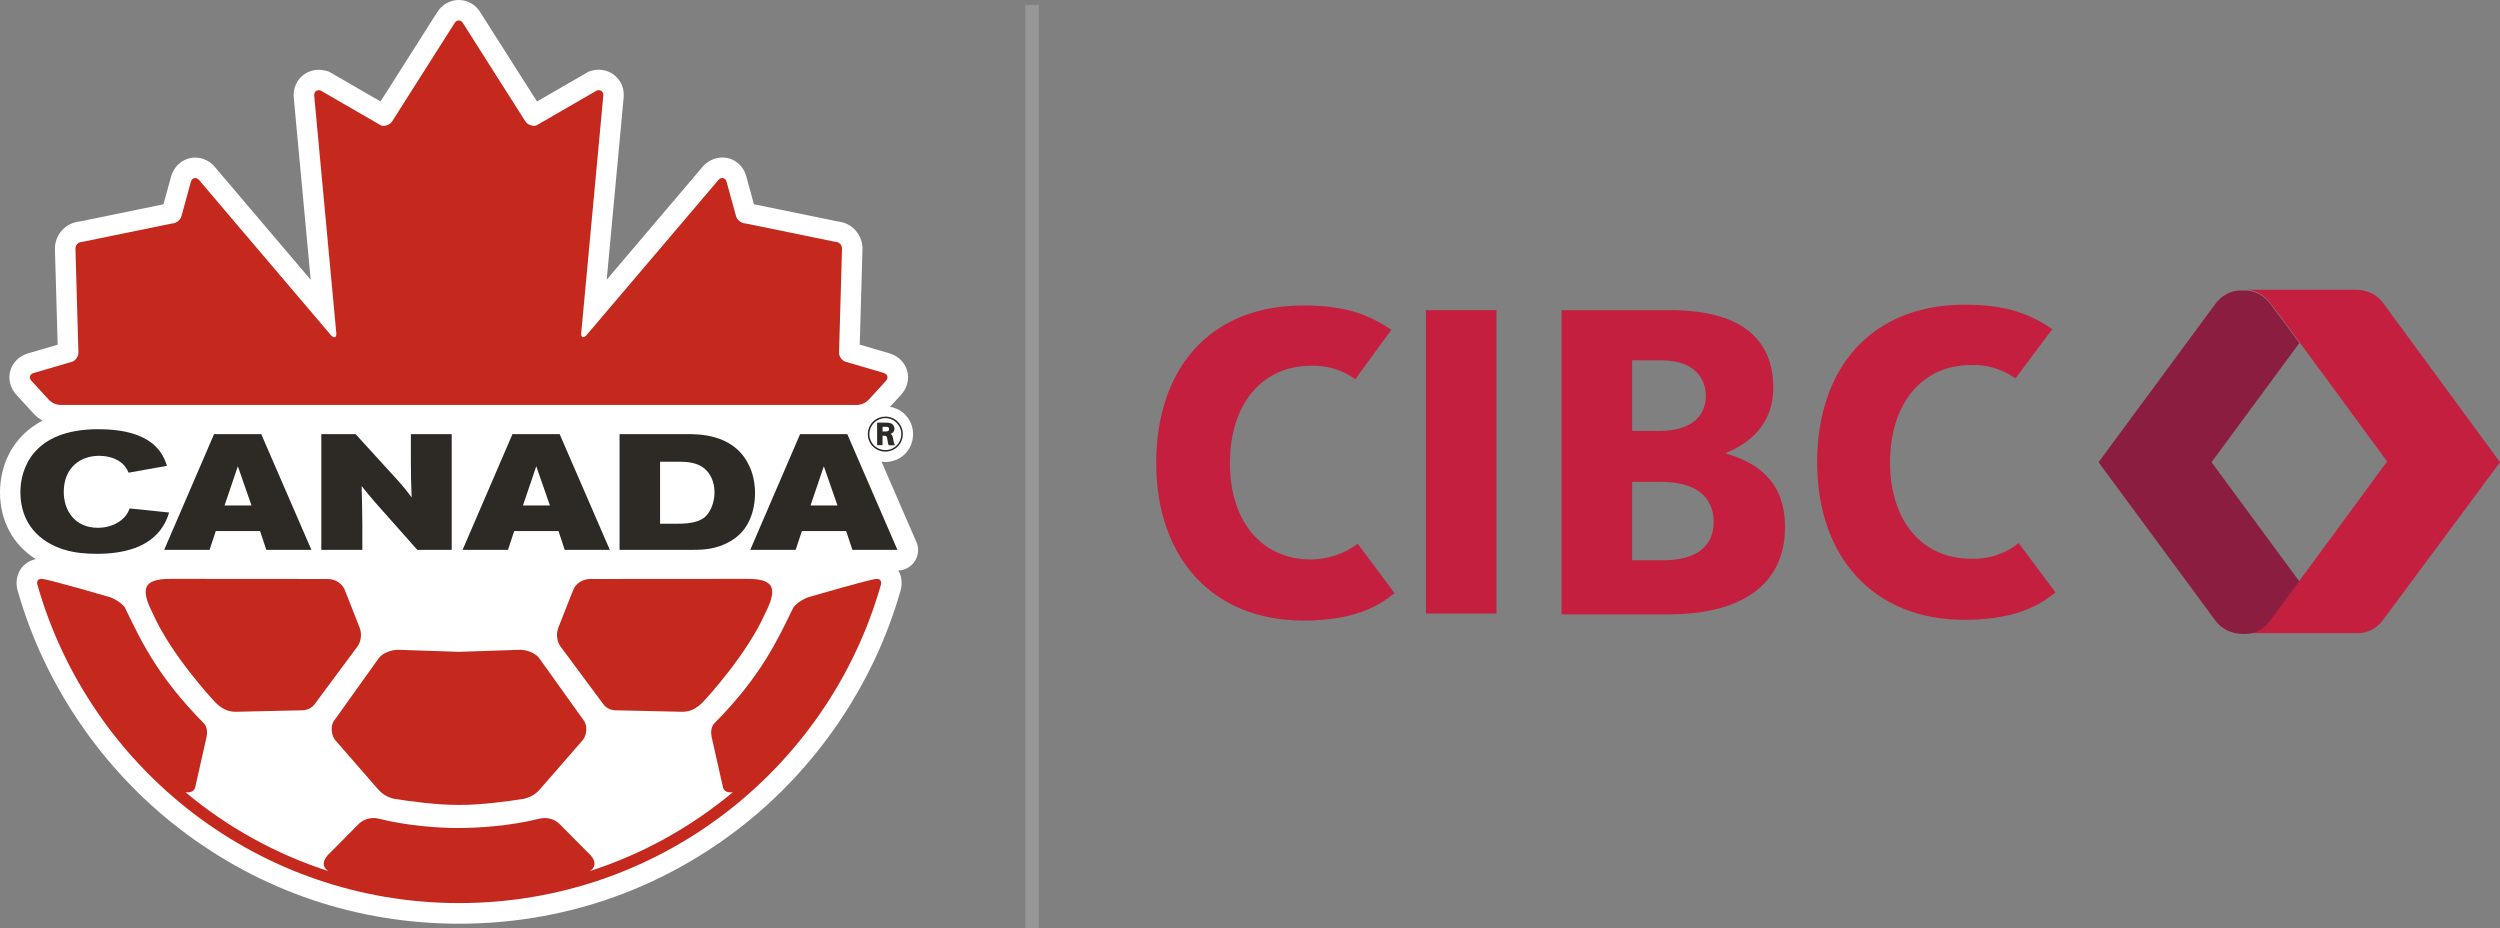
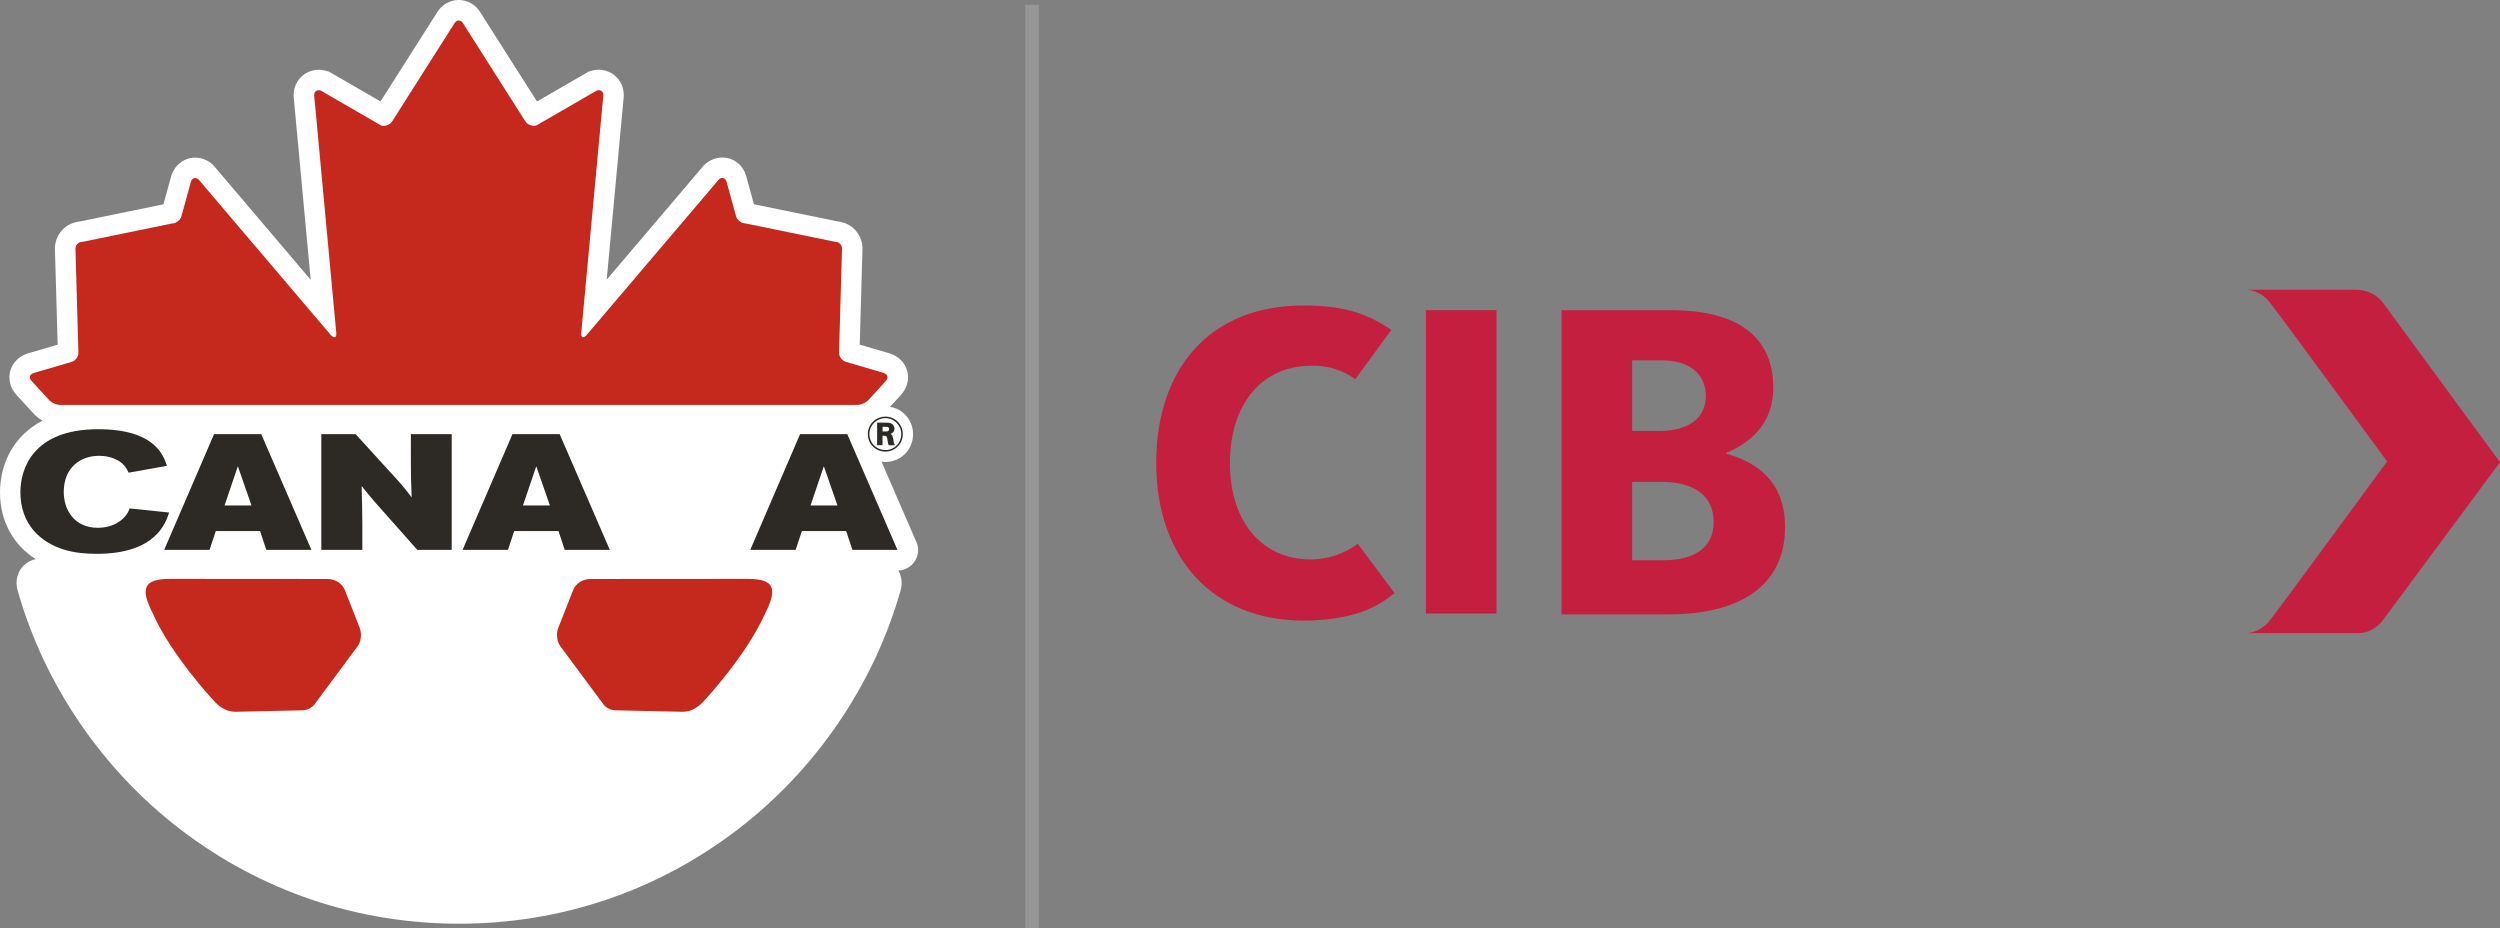
<svg xmlns="http://www.w3.org/2000/svg" id="a" width="439.99" height="163.41" viewBox="0 0 439.99 163.41">
  <rect x="0" y="0" width="439.99" height="163.41" fill="#808080" stroke="none" />
  <rect x="180.45" y=".85" width="2.38" height="162.56" style="fill:#969696;" />
  <g id="b">
    <g id="c">
      <path id="d" d="M238.95,95.7c-2.35,1.79-5.38,2.76-8.28,2.76-8.55,0-14.21-6.62-14.21-16.97s5.66-17.11,14.21-17.11c2.76-.14,5.52,.69,7.86,2.35l6.35-8.69c-4-2.62-7.86-4.28-15.45-4.28-16.56,0-25.94,11.18-25.94,27.73s9.8,27.73,25.94,27.73c10.21,0,14.21-3.45,16.01-4.83l-6.49-8.69h0Z" style="fill:#c41f3e; fill-rule:evenodd;" />
-       <path id="e" d="M355.27,95.57c-2.35,1.93-5.38,2.9-8.42,2.76-8.55,0-14.21-6.62-14.21-16.97s5.66-17.11,14.21-17.11c2.76-.14,5.52,.69,7.86,2.35l6.49-8.69c-4-2.62-7.86-4.28-15.45-4.28-16.42,0-25.94,11.18-25.94,27.73s9.8,27.73,25.94,27.73c10.21,0,14.21-3.45,16.01-4.83l-6.49-8.69h0Z" style="fill:#c41f3e; fill-rule:evenodd;" />
      <path id="f" d="M294.01,54.59c11.87,0,18.08,4.69,18.08,13.66,0,6.49-4.28,9.8-8.28,11.45v.14c4.83,1.38,10.35,4.42,10.35,12.97,0,9.8-7.31,15.32-20.56,15.32h-18.77V54.59h19.18Zm-1.52,30.22h-5.24v13.8h5.38c5.38,0,8.97-2.07,8.97-6.76s-3.59-7.04-9.11-7.04h0Zm0-21.39h-5.24v12.42h4.83c4.69,0,8.14-1.93,8.14-6.21,0-2.76-1.79-6.21-7.73-6.21Z" style="fill:#c41f3e; fill-rule:evenodd;" />
      <polygon id="g" points="250.96 107.98 263.37 107.98 263.37 54.59 250.96 54.59 250.96 107.98" style="fill:#c41f3e; fill-rule:evenodd;" />
      <path id="h" d="M419.43,53.34c-1.1-1.52-2.9-2.35-4.83-2.35h-19.87c1.93-.14,3.73,.83,4.83,2.35,2.07,2.62,20.56,27.87,20.56,27.87,0,0-18.49,25.25-20.56,27.87-1.1,1.52-2.9,2.48-4.83,2.35h19.87c1.93,.14,3.73-.83,4.83-2.35l20.56-27.73-20.56-28.01h0Z" style="fill:#c41f3e; fill-rule:evenodd;" />
-       <path id="i" d="M404.67,60.38h0c-2.48-3.45-4.55-6.07-5.11-6.9-1.1-1.52-2.9-2.48-4.83-2.35-1.93-.14-3.73,.83-4.83,2.35l-20.56,27.87,20.56,27.87c1.1,1.52,2.9,2.35,4.83,2.35,1.93,.14,3.73-.83,4.83-2.35l5.11-6.9-15.45-20.97s15.45-20.97,15.45-20.97Z" style="fill:#8b1d41; fill-rule:evenodd;" />
    </g>
  </g>
  <g>
    <path d="M161.26,95.35l-1.48-3.41-4.63-10.68c.21,.03,.43,.05,.65,.05,2.73,0,4.88-2.14,4.9-4.87,0-1.32-.49-2.55-1.41-3.48-.72-.73-1.64-1.19-2.65-1.36l1.95-2.13c1.06-1.16,1.47-2.71,1.09-4.15-.38-1.44-1.49-2.59-2.97-3.08l-.06-.02-.06-.02-5.28-1.55,.48-16.63c.07-1.3-.39-2.58-1.27-3.53-.79-.86-1.89-1.39-3.05-1.51l-14.78-3.03-1.35-4.93-.02-.07-.02-.07c-.61-1.92-2.25-3.16-4.18-3.16-1.08,0-2.15,.41-3.01,1.17l-.2,.17-.17,.2-16.96,19.96,2.98-32.03c.12-1.33-.28-2.57-1.14-3.5-.82-.9-2-1.41-3.24-1.42h0c-.46,0-.92,.07-1.37,.21l-.4,.12-.36,.21-8.74,5.05-9.95-15.65c-.8-1.37-2.25-2.21-3.82-2.21s-3.01,.84-3.82,2.2l-9.95,15.66-8.73-5.05-.37-.21-.41-.12c-.45-.13-.91-.2-1.37-.2-1.24,0-2.43,.52-3.25,1.42-.85,.94-1.26,2.18-1.14,3.5l2.98,32.04-16.96-19.96-.17-.2-.19-.17c-.85-.76-1.92-1.17-3.01-1.17-1.91,0-3.59,1.27-4.19,3.17l-.02,.06-.02,.06-1.35,4.93-14.78,3.03c-1.17,.12-2.26,.65-3.05,1.51-.88,.95-1.34,2.23-1.27,3.53l.48,16.63-5.28,1.55-.06,.02-.06,.02c-1.48,.49-2.59,1.65-2.96,3.09-.37,1.44,.03,2.99,1.09,4.14l3.01,3.28c.46,.51,1.01,.94,1.6,1.27-1.6,.83-2.98,1.91-4.12,3.23-2.93,3.39-3.37,7.33-3.37,9.39,0,5.04,2.29,9.22,6.29,11.76-1.07,.23-1.99,.82-2.6,1.69-1.1,1.56-.77,3.24-.56,3.93,4.72,16.53,14.88,31.42,28.6,41.93,14.19,10.87,31.15,16.61,49.07,16.61s34.88-5.74,49.07-16.61c13.72-10.51,23.87-25.4,28.6-41.93,.2-.64,.5-2.15-.37-3.62,1.17-.04,2.24-.65,2.89-1.62,.67-1.02,.78-2.3,.29-3.42l-.02-.02Z" style="fill:#fff;" />
    <g>
      <path d="M60.68,103.82c-.44-1.1-1.65-1.92-3.02-1.92l-27.69-.02h-.01c-4.61,0-5.35,1.6-3.09,6.04,3.21,7.29,10.57,15.2,10.57,15.2,1.59,1.84,2.94,2.15,4.07,2.15l11.79-.26c.84-.05,1.62-.46,2.04-1.03l7.46-10.05c.66-.74,.97-2.22,.51-3.42,0,0-2.63-6.69-2.63-6.69Z" style="fill:#c5281c;" />
-       <path d="M91.54,114.36c-.05,0-10.76,.36-10.76,.36,0,0-10.71-.36-10.76-.36-1.2,.02-2.71,.59-3.36,1.48l-7.88,11.02c-.61,.82-.54,2.53,.24,3.42l7.43,8.53c.47,.53,1.25,1.38,2.89,1.77,3.18,.51,7.61,1.08,11.21,1.08h.46c3.6,0,8.03-.57,11.21-1.08,1.64-.39,2.43-1.23,2.89-1.77l7.43-8.53c.77-.9,.85-2.61,.24-3.42l-7.88-11.02c-.65-.9-2.17-1.47-3.36-1.48Z" style="fill:#c5281c;" />
-       <path d="M154.25,101.89h0c-.99,0-11.94,3.2-11.94,3.2-.99,.34-2.14,1.08-2.69,1.84-2.73,5.59-5.61,12.02-13.94,20.42,0,0-.76,.74-.44,2.33,.28,1.28,2,8.89,2,8.89,.15,.64,.74,.89,1.32,.89,.15,0,.29-.02,.43-.05-7.35,6.15-15.89,10.91-25.22,13.91,1.23-.71,1.13-2.02-.27-3.24l-5.09-5.13c-.65-.59-1.49-.97-2.52-.97-.25,0-.52,.02-.79,.07-5.48,1.39-11.33,1.67-14.3,1.68h-.2c-3.03,0-8.74-.32-14.1-1.68-.27-.05-.54-.07-.79-.07-1.02,0-1.86,.38-2.51,.97l-5.09,5.13c-1.4,1.22-1.5,2.52-.28,3.24-9.33-2.99-17.86-7.76-25.2-13.9,.13,.03,.27,.04,.41,.04,.58,0,1.17-.26,1.32-.9,0,0,1.72-7.61,2-8.89,.33-1.58-.44-2.33-.44-2.33-8.33-8.4-11.22-14.82-13.94-20.42-.55-.77-1.7-1.5-2.69-1.84,0,0-10.96-3.2-11.95-3.2-1.13,0-.74,1.09-.74,1.09,9.21,32.31,38.94,55.97,74.21,55.97s65-23.66,74.21-55.97c0,0,.38-1.09-.74-1.09h-.02Z" style="fill:#c5281c;" />
      <path d="M108.26,125.01l11.79,.26c1.13,0,2.49-.31,4.07-2.15,0,0,7.35-7.91,10.56-15.2,2.26-4.43,1.52-6.04-3.09-6.04h0l-27.69,.02c-1.36,0-2.58,.81-3.02,1.92l-2.63,6.69c-.46,1.21-.15,2.68,.51,3.42l7.46,10.05c.42,.57,1.21,.99,2.04,1.03h0Z" style="fill:#c5281c;" />
      <path d="M155.58,65.65l-6.78-1.99c-.68-.23-1.19-.99-1.13-1.7l.52-18.11c.05-.71-.48-1.29-1.2-1.29l-15.75-3.23c-.71,0-1.47-.56-1.69-1.24l-1.68-6.12c-.13-.42-.42-.65-.74-.65-.2,0-.42,.09-.62,.27l-23.37,27.49c-.2,.17-.37,.26-.51,.26-.24,0-.38-.24-.34-.69l3.89-41.81c.05-.59-.28-.97-.79-.97-.11,0-.22,.02-.34,.05l-10.65,6.16c-.14,.04-.28,.06-.43,.06-.58,0-1.2-.3-1.51-.78l-10.99-17.3c-.15-.28-.45-.46-.73-.46s-.57,.18-.73,.46l-10.99,17.3c-.31,.48-.92,.79-1.51,.79-.15,0-.29-.02-.43-.06l-10.65-6.16c-.12-.04-.23-.05-.34-.05-.51,0-.84,.39-.79,.97l3.89,41.81c.04,.45-.1,.69-.34,.69-.14,0-.32-.08-.52-.26l-23.37-27.49c-.2-.18-.42-.27-.62-.27-.33,0-.61,.23-.74,.65l-1.68,6.12c-.22,.68-.98,1.24-1.69,1.24l-15.75,3.23c-.71,0-1.25,.58-1.2,1.29l.52,18.11c.05,.71-.46,1.48-1.13,1.7l-6.78,1.99c-.68,.23-.84,.84-.35,1.37l3.01,3.28c.48,.53,1.27,.96,2.17,.96H150.75c.9,0,1.69-.43,2.17-.96l3-3.28c.48-.53,.32-1.14-.35-1.37h.01Z" style="fill:#c5281c;" />
    </g>
    <g>
      <path d="M22.82,89.48c-.23,.61-.52,1.27-1.47,2.05-1.07,.87-2.54,1.36-4.13,1.36-4.18,0-6-3.2-6-6.29,0-4.33,2.94-6.38,6.23-6.38,1.04,0,2.4,.23,3.49,.92,1.07,.69,1.41,1.47,1.7,2.05l6.75-1.21c-.67-1.93-2.22-6.44-12.12-6.44-11.6,0-13.68,7.13-13.68,11.08,0,5.6,3.47,8.8,7.65,10.1,1.88,.58,3.84,.75,5.83,.75,4.47,0,9.15-1.04,11.54-4.73,.66-1.04,.92-1.79,1.15-2.54l-6.96-.72h.02Z" style="fill:#2d2a26;" />
      <path d="M37.67,76.41l-5.01,11.63-1.16,2.69-1.11,2.57-1.5,3.48h7.99l1.1-3.32h7.79l1.1,3.32h7.94l-8.83-20.37s-8.31,0-8.31,0Zm1.85,12.55l2.34-6.9,2.4,6.9h-4.74Z" style="fill:#2d2a26;" />
      <path d="M72.31,81.02c0,2.74,.03,3.72,.14,6.52-1.44-1.88-1.82-2.34-3.61-4.27l-6.26-6.87h-6.03v20.37h7.22v-4.33c-.03-2.6-.03-3.38-.12-6.9,.93,1.16,1.27,1.59,2.31,2.8l7.48,8.43h6.06v-20.37h-7.19v4.62Z" style="fill:#2d2a26;" />
      <path d="M90.19,76.41l-8.78,20.37h7.99l1.1-3.32h7.79l1.1,3.32h7.94l-8.83-20.37h-8.31Zm1.85,12.55l2.34-6.9,2.4,6.9h-4.74Z" style="fill:#2d2a26;" />
      <path d="M156.47,93.37l-7.35-16.96h-8.31l-8.77,20.37h7.99l1.1-3.32h7.79l1.1,3.32h7.93l-.42-.96s-1.06-2.45-1.06-2.45Zm-13.82-4.41l2.34-6.9,2.4,6.9h-4.74Z" style="fill:#2d2a26;" />
-       <path d="M132.84,85.8c-.18-2.43-1-3.91-1.38-4.58-2.83-4.94-8.74-4.82-10.85-4.82h-11.57v20.37h12.93c1.96,0,3.99-.14,6.18-1.3,.25-.13,.48-.26,.7-.4,1.83-1.16,2.64-2.58,3.11-3.64,.64-1.44,.92-3.06,.92-4.65,0-.35,0-.68-.04-.99h0Zm-8.74,5.16c-.84,.75-2.25,1.21-4.73,1.21h-3.2v-10.91h3.41c1.35,0,3.09,.14,4.35,1.15,1.04,.84,1.82,2.31,1.82,4.24,0,1.73-.67,3.43-1.64,4.3h-.01Z" style="fill:#2d2a26;" />
      <path d="M156.73,76.37c.25-.11,.69-.32,.69-.91,0-.36-.2-.82-.7-.98-.27-.09-.6-.1-.94-.1h-1.41v3.97h.95v-1.66h.17c.58,.02,.61,.06,.71,.81,.05,.35,.09,.62,.22,.86h1.09c-.2-.36-.25-.7-.34-1.24-.09-.49-.2-.59-.44-.75Zm-.43-.51c-.11,.07-.27,.08-.55,.08h-.42v-.82h.29c.47,0,.54,0,.65,.04,.16,.07,.21,.23,.21,.35s-.05,.28-.17,.35h0Z" style="fill:#2d2a26;" />
      <path d="M155.82,73.32c-.39,0-.76,.07-1.1,.2-.38,.14-.73,.36-1.03,.64-.45,.42-.77,.98-.9,1.63-.04,.2-.06,.4-.06,.61,0,1.17,.61,2.11,1.46,2.63,.48,.29,1.04,.45,1.61,.45,1.74,0,3.08-1.36,3.09-3.07,0-1.68-1.3-3.09-3.08-3.09h0Zm0,5.89c-.7,0-1.34-.25-1.84-.68-.59-.51-.97-1.27-.97-2.13v-.11c.06-1.49,1.27-2.7,2.82-2.7s2.8,1.28,2.79,2.82c0,1.55-1.22,2.8-2.81,2.8h0Z" style="fill:#2d2a26;" />
    </g>
  </g>
</svg>